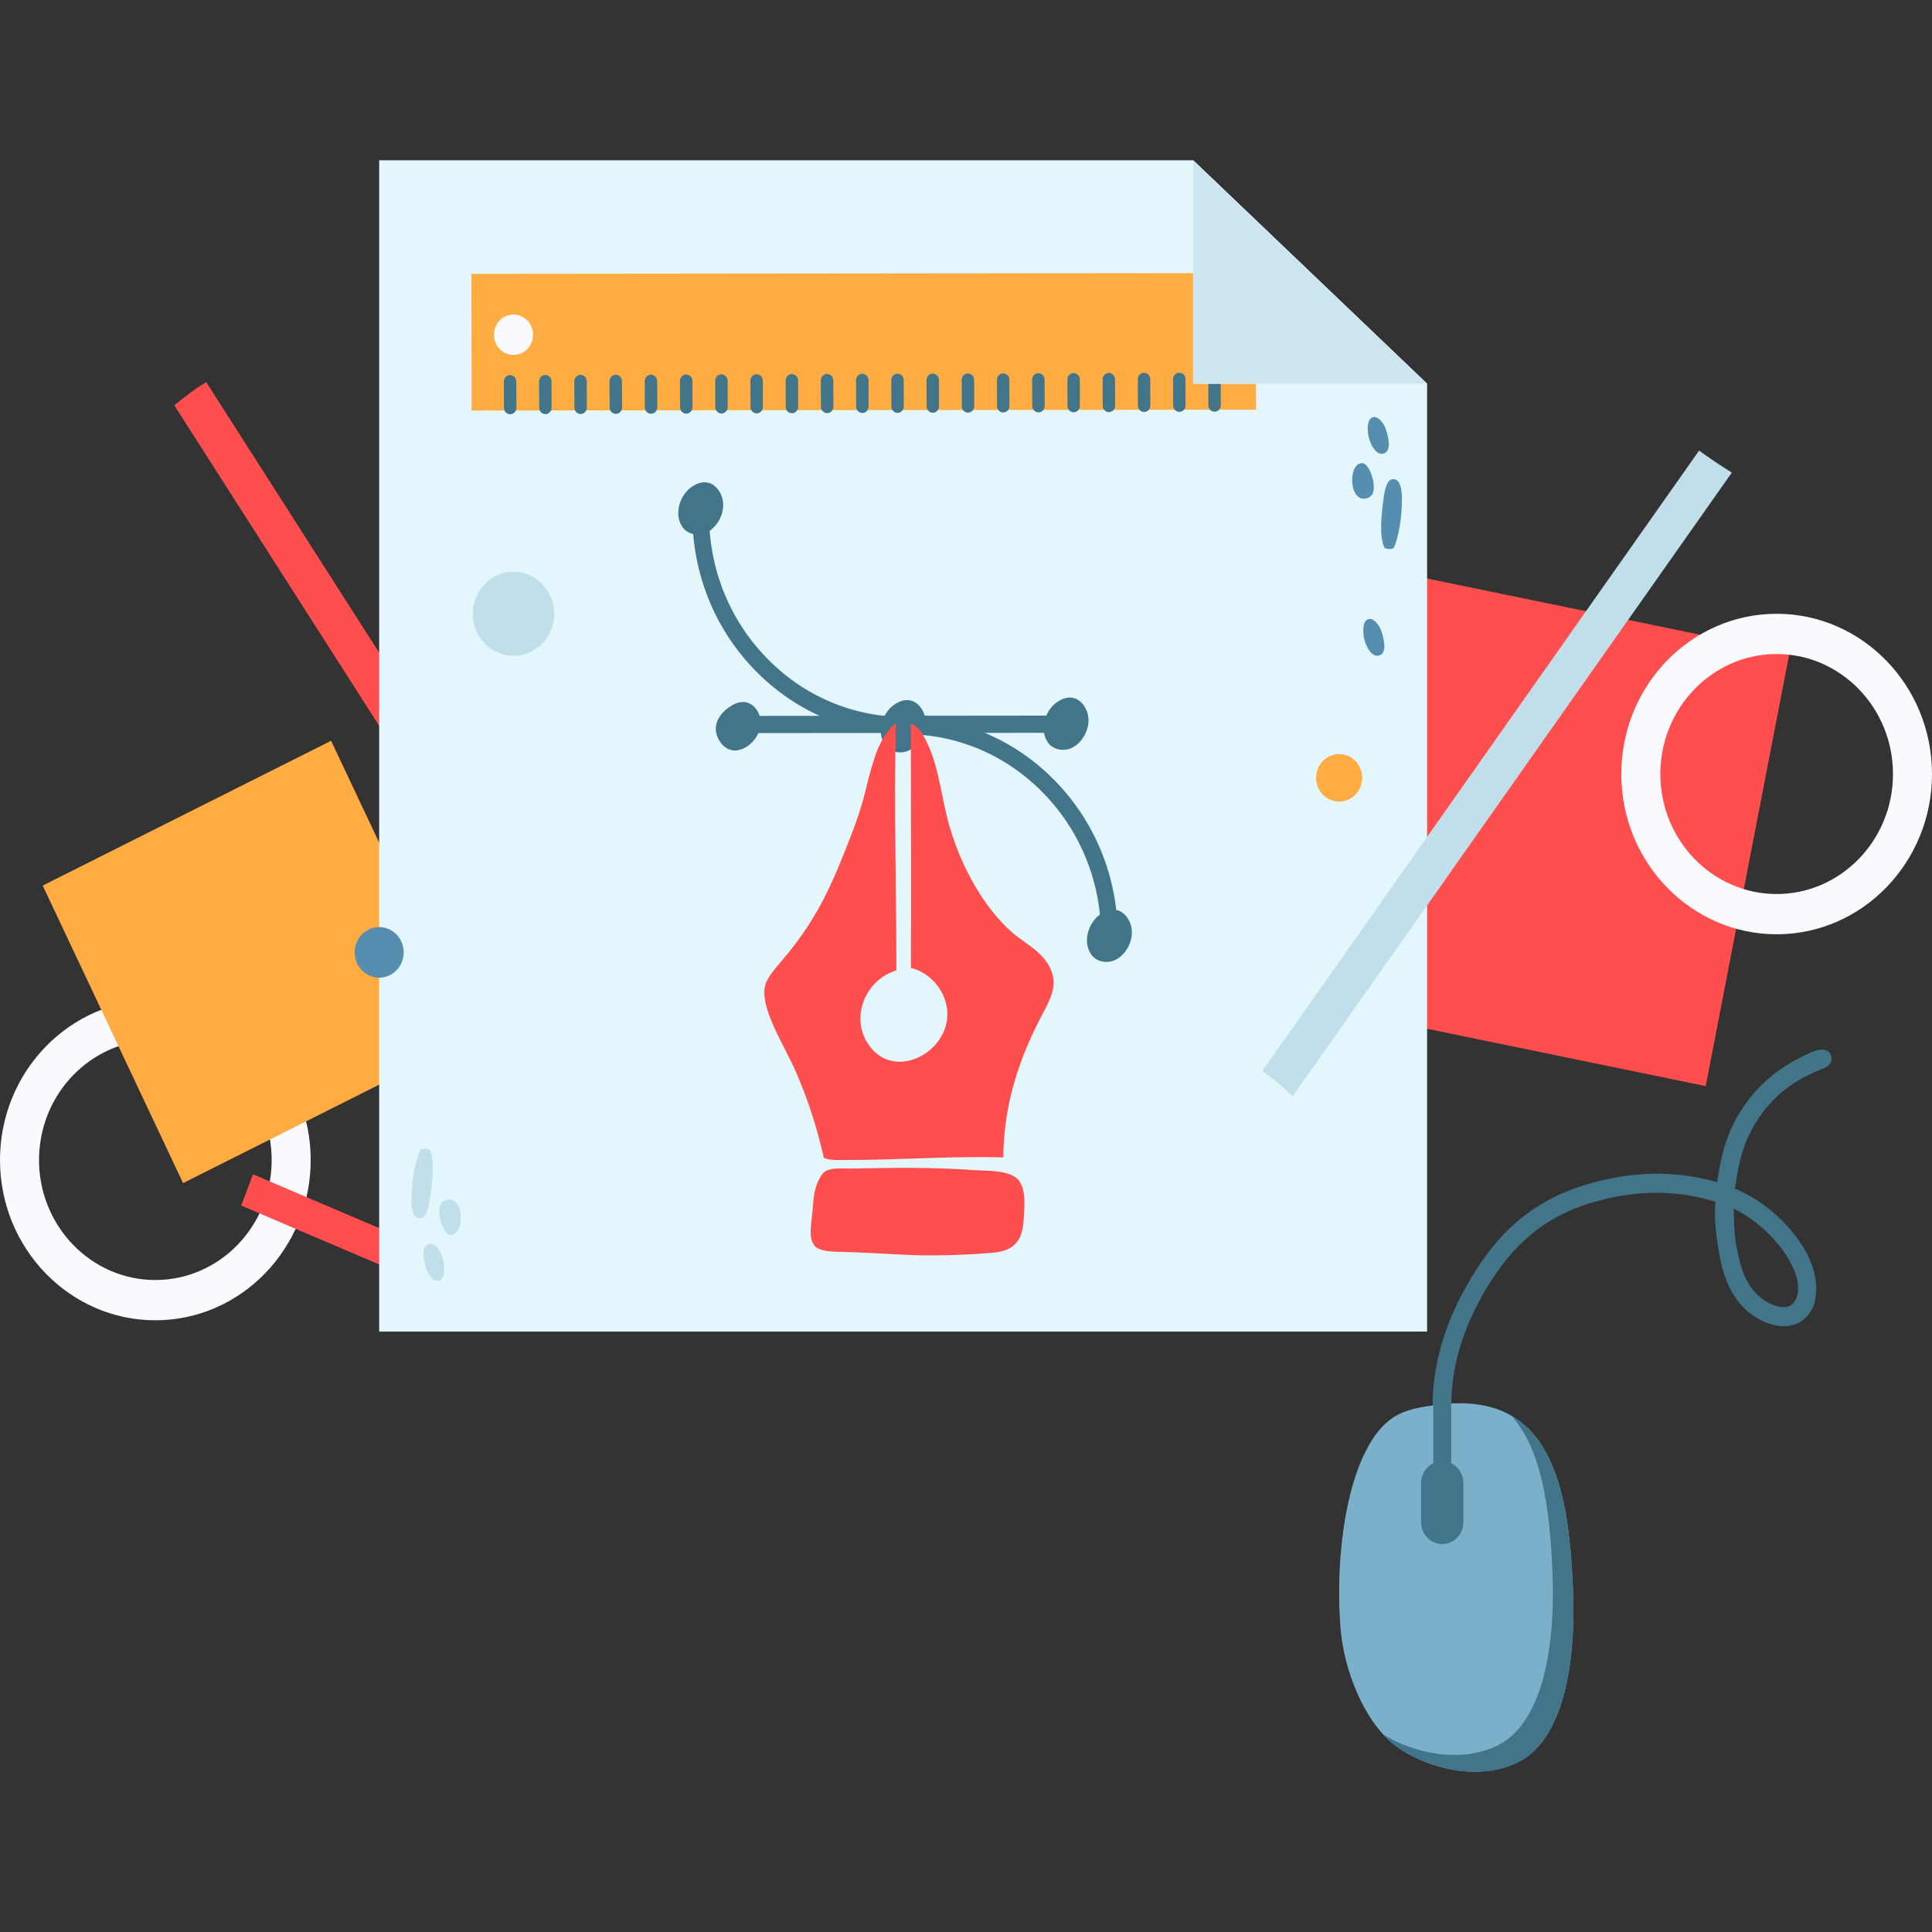
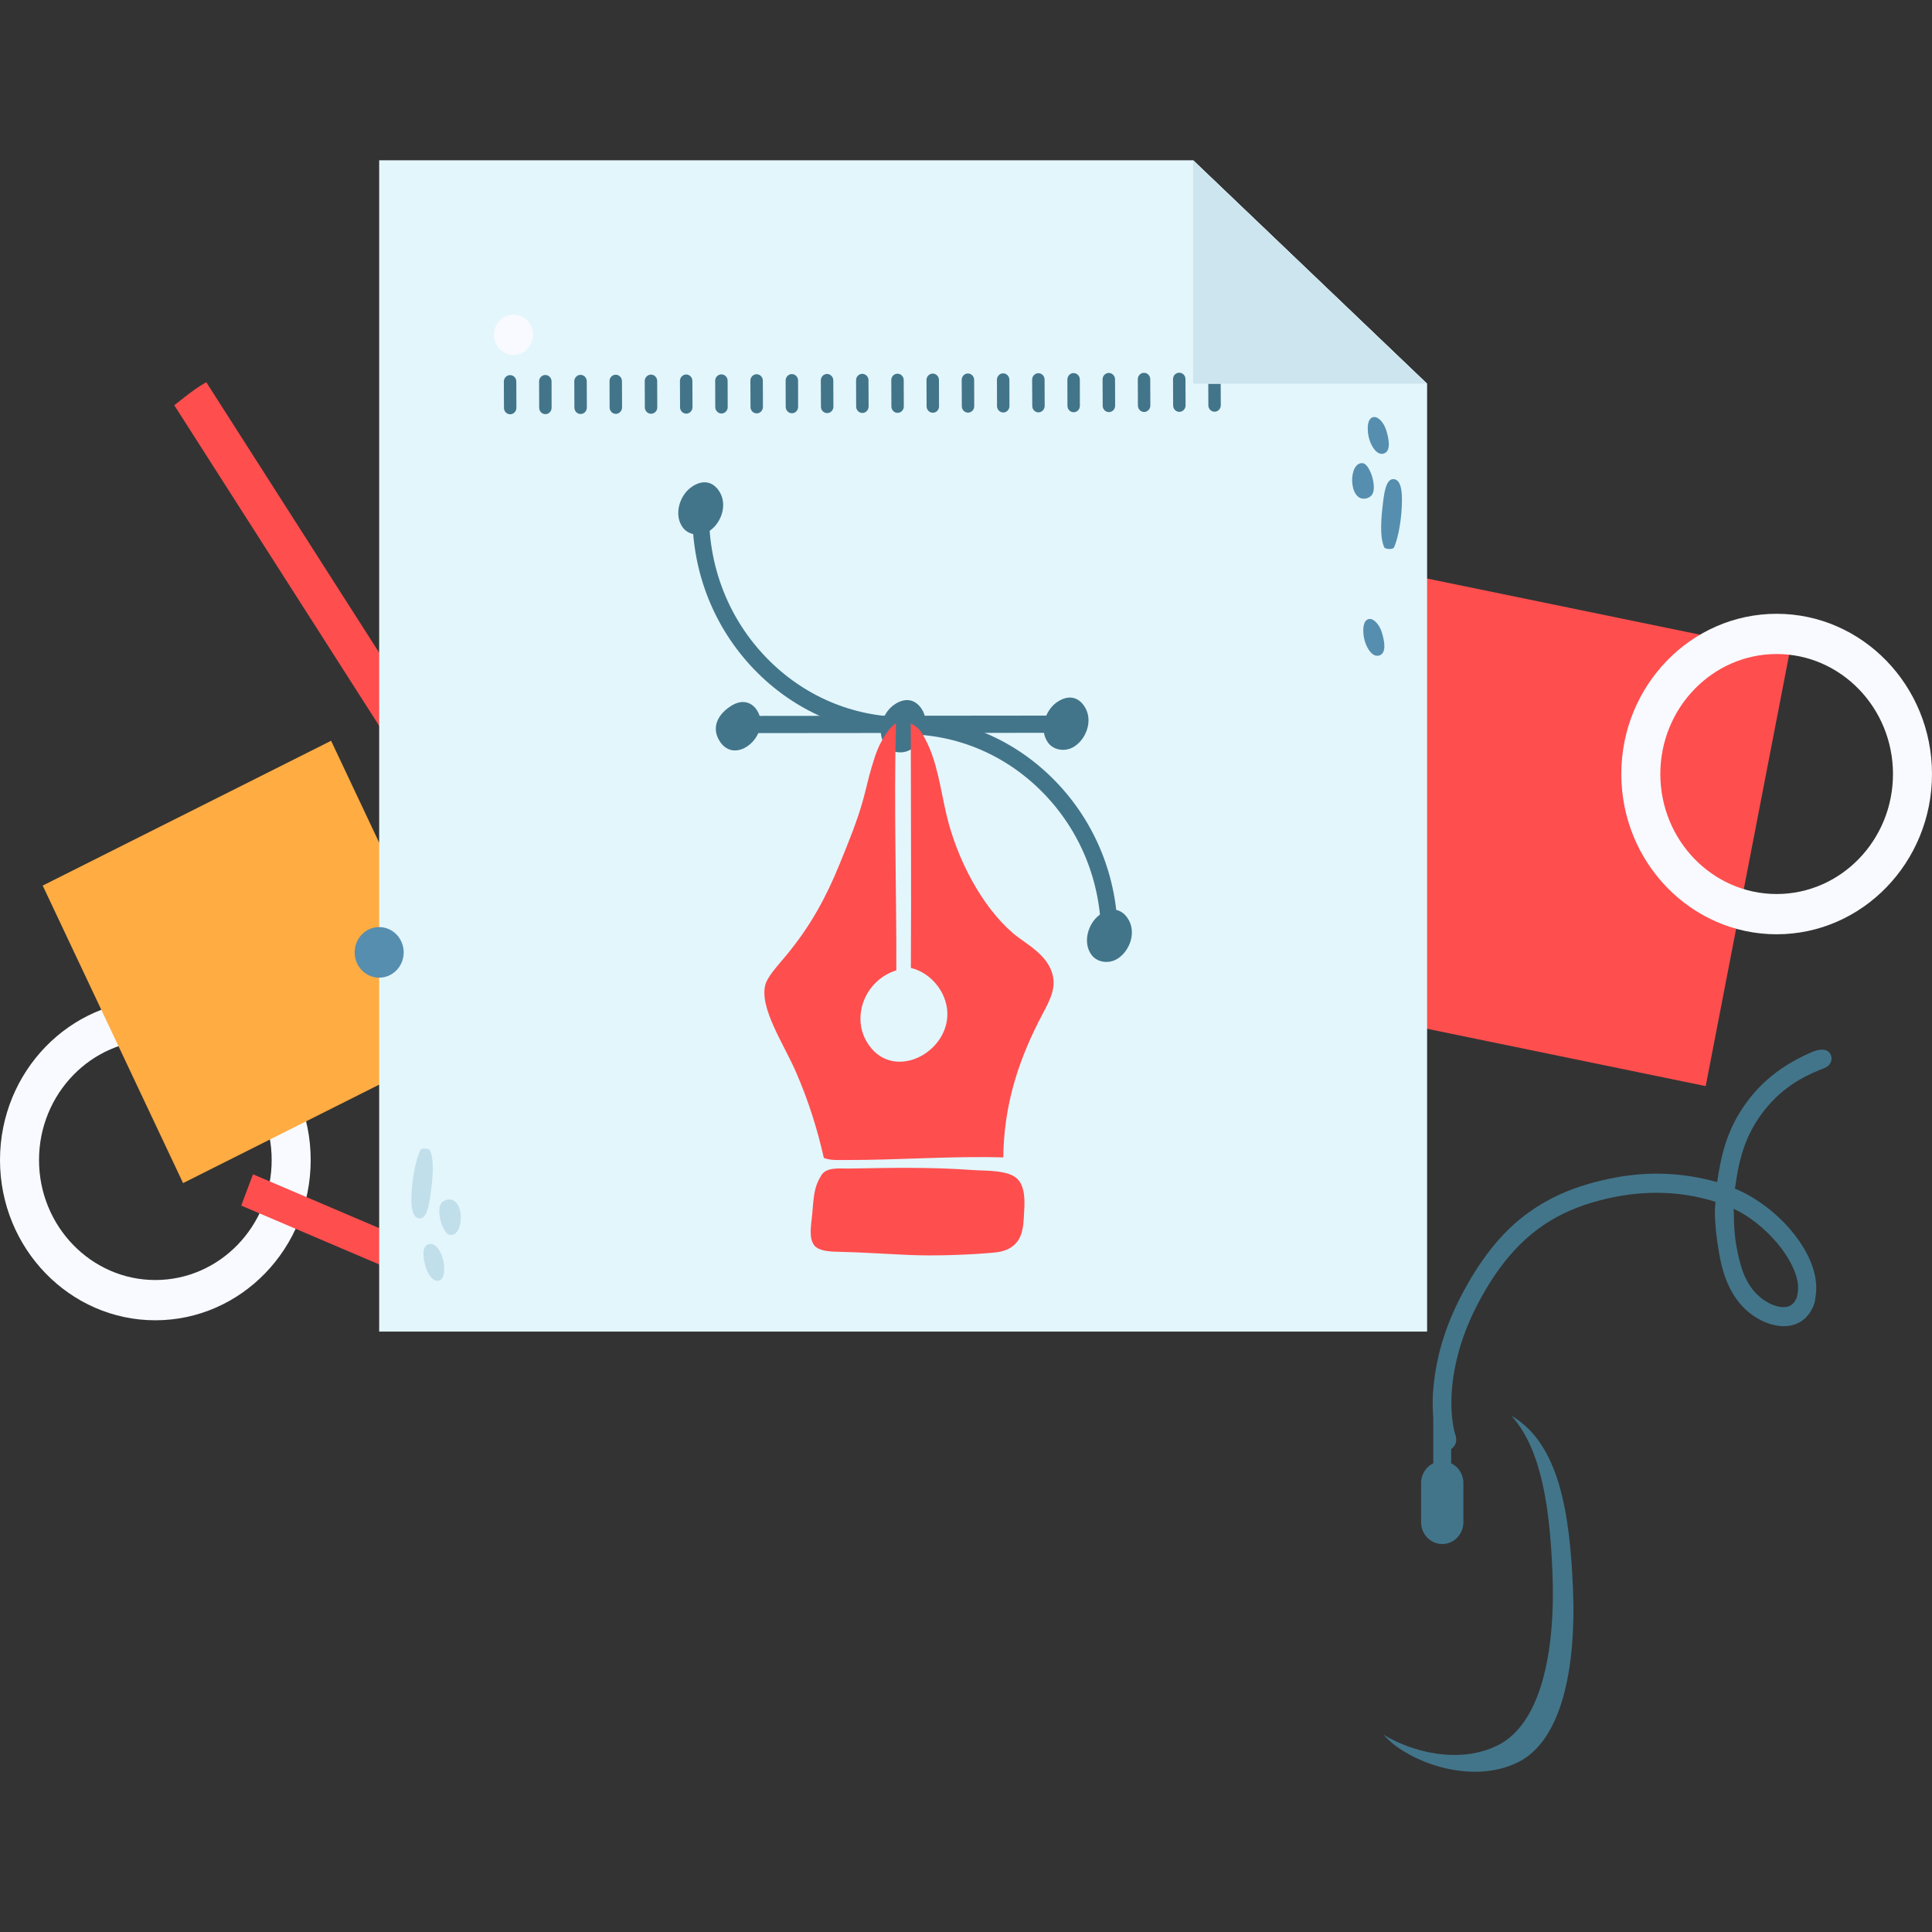
<svg xmlns="http://www.w3.org/2000/svg" version="1.1" id="Capa_1" x="0px" y="0px" viewBox="0 0 512 512" style="enable-background:new 0 0 512 512;" xml:space="preserve" width="512" height="512">
  <rect x="0" y="0" width="512" height="512" fill="#333333" stroke="none" />
  <g>
    <g>
      <path style="fill:#42758A;" d="M484.007,278.367c-1.426-0.623-3.501,0.212-5.532,1.21l-0.199,0.097    c-6.04,2.862-10.813,6.59-14.598,11.401c-0.937,1.189-1.802,2.427-2.572,3.675c-3.984,6.457-5.147,12.593-6.05,18.532    c-8.704-2.476-17.653-2.906-26.631-1.279c-11.225,2.037-19.807,5.934-27.002,12.264c-3.888,3.42-7.569,7.927-10.939,13.386    c-0.269,0.435-0.532,0.869-0.786,1.302c-6.057,10.238-9.212,19.8-9.933,30.091c-0.256,3.675,0.032,7.486,0.838,11.023l0.074,0.365    c0.212,1.067,0.707,3.568,3.156,3.685l0.584,0.027l0.461-0.376c0.246-0.199,0.454-0.436,0.615-0.699    c0.764-1.235,0.312-2.56,0.043-3.351c-0.048-0.143-0.101-0.275-0.125-0.388c-1.297-5.863-0.973-12.881,0.942-20.298    c1.029-3.992,2.621-8.2,4.601-12.167c2.367-4.739,4.992-8.946,7.774-12.465c7.089-8.96,15.558-14.15,27.464-16.832    c9.88-2.227,19.435-1.915,28.433,0.926c-0.011,0.286-0.038,0.593-0.072,0.925c-0.05,0.481-0.098,1.025-0.096,1.596    c0.011,3.221,0.366,6.733,1.112,11.051c0.726,4.205,2.223,10.305,6.797,14.741c3.355,3.253,7.907,5.046,11.594,4.567    c3.118-0.403,5.508-2.371,6.73-5.577c0.257-0.67,0.352-1.391,0.434-2.027l0.061-0.454c1.58-10.662-10.041-23.695-21.438-28.331    c0.024-0.158,0.06-0.331,0.096-0.502c0.054-0.262,0.103-0.519,0.139-0.773c0.674-4.852,1.834-10.579,5.316-16.217l0,0    c0.445-0.723,0.928-1.442,1.433-2.135c5.027-6.901,10.824-9.917,15.839-11.953l0.213-0.079c0.623-0.222,1.669-0.595,2.235-1.51    c0.382-0.621,0.463-1.355,0.235-2.071C485.044,279.118,484.602,278.629,484.007,278.367z M459.457,320.554    c0-0.075-0.005-0.151-0.008-0.225c8.407,3.956,16.426,13.318,17.04,20.248c0.093,1.04-0.057,2.702-0.463,3.582    c-0.093,0.203-0.194,0.39-0.301,0.564c-0.568,0.924-1.343,1.456-2.358,1.623c-2.218,0.37-5.06-1.013-6.887-2.548    c-3.953-3.325-5.172-7.929-6.078-12.353c-0.623-3.041-0.923-6.313-0.92-10.001C459.481,321.151,459.47,320.852,459.457,320.554z" />
-       <path style="fill-rule:evenodd;clip-rule:evenodd;fill:#7AB0C9;" d="M381.672,372.204c29.289-3.48,34.028,21.663,35.178,48.669    c0.923,21.687-3.173,40.474-14.485,46.106c-11.728,5.837-26.731,0.606-33.52-5.121c-6.96-5.874-12.763-18.448-13.657-31.169    c-1.535-21.762,2.768-47.689,14.069-55.07C372.522,373.485,376.669,372.798,381.672,372.204z" />
      <g>
        <path style="fill:#42758A;" d="M416.85,420.872c-0.835-19.652-3.585-38.304-16.301-45.672c8.11,9.018,10.155,24.77,10.857,41.224     c0.923,21.688-3.174,40.476-14.487,46.109c-10.125,5.038-22.679,1.825-30.294-2.833c0.723,0.786,1.464,1.518,2.219,2.158     c6.789,5.727,21.792,10.958,33.52,5.121C413.677,461.346,417.772,442.559,416.85,420.872z" />
        <g>
          <path style="fill-rule:evenodd;clip-rule:evenodd;fill:#42758A;" d="M387.814,403.405c0,3.194-2.51,5.781-5.606,5.781l0,0      c-3.093,0-5.604-2.587-5.604-5.781V393.03c0-3.193,2.51-5.781,5.604-5.781l0,0c3.096,0,5.606,2.588,5.606,5.781V403.405z" />
          <rect x="379.837" y="371.213" style="fill:#42758A;" width="4.743" height="21.15" />
        </g>
      </g>
    </g>
    <g>
      <g>
        <polygon style="fill:#FF4E4E;" points="452.032,287.831 340.788,264.94 362.979,150.183 474.22,173.075    " />
        <path style="fill:#F8FAFF;" d="M470.832,247.594c-22.7,0-41.168-19.051-41.168-42.466c0-23.419,18.468-42.467,41.168-42.467     c22.699,0,41.168,19.048,41.168,42.467C512,228.542,493.531,247.594,470.832,247.594z M470.832,173.324     c-16.998,0-30.827,14.267-30.827,31.804c0,17.531,13.829,31.796,30.827,31.796c17.001,0,30.828-14.265,30.828-31.796     C501.66,187.591,487.833,173.324,470.832,173.324z" />
      </g>
      <g>
        <path style="fill:#F8FAFF;" d="M41.168,349.889C18.469,349.889,0,330.836,0,307.422c0-23.417,18.469-42.467,41.168-42.467     c22.7,0,41.168,19.05,41.168,42.467C82.336,330.836,63.868,349.889,41.168,349.889z M41.168,275.62     c-16.997,0-30.827,14.267-30.827,31.802c0,17.533,13.831,31.796,30.827,31.796c17.001,0,30.829-14.263,30.829-31.796     C71.997,289.887,58.169,275.62,41.168,275.62z" />
        <polygon style="fill:#FF4E4E;" points="106.751,328.134 67.048,311.198 63.928,319.492 103.629,336.429    " />
        <polygon style="fill:#FFAC42;" points="48.518,313.532 11.315,234.687 87.745,196.312 124.952,275.155    " />
        <path style="fill:#FF4E4E;" d="M169.364,280.737L54.663,101.282c-0.946,0.544-1.873,1.119-2.772,1.748     c-1.998,1.406-3.858,2.915-5.704,4.368l114.279,178.799C163.43,284.365,166.381,282.528,169.364,280.737z" />
      </g>
      <g>
        <g>
          <g>
            <polygon style="fill:#E3F6FC;" points="316.188,42.469 378.197,101.697 378.197,352.883 100.484,352.883 100.484,42.469             " />
            <g>
              <g>
-                 <rect x="124.976" y="72.393" transform="matrix(1 -0.001 0.001 1 -0.121 0.306)" style="fill:#FFAC42;" width="207.9" height="36.214" />
                <g>
                  <path style="fill:#42758A;" d="M323.491,100.42c-0.003-0.928-0.735-1.683-1.649-1.683c-0.44,0-0.852,0.179-1.166,0.5          c-0.309,0.322-0.477,0.745-0.475,1.195l0.024,6.974c-0.011,0.925,0.723,1.691,1.635,1.704h0.006h0.008          c0.913-0.005,1.65-0.773,1.648-1.713L323.491,100.42z" />
                  <path style="fill:#42758A;" d="M312.508,98.77c-0.92,0.003-1.641,0.75-1.641,1.702l0.028,6.972          c-0.007,0.928,0.726,1.691,1.632,1.703h0.012h0.008c0.912-0.009,1.649-0.781,1.641-1.715l-0.028-6.97          C314.154,99.516,313.431,98.773,312.508,98.77z" />
                  <path style="fill:#42758A;" d="M303.172,98.8c-0.444,0.001-0.863,0.182-1.172,0.51c-0.31,0.325-0.475,0.757-0.47,1.198          l0.026,6.974c0.005,0.933,0.743,1.694,1.646,1.696h0.003c0.901-0.002,1.641-0.762,1.649-1.705l-0.027-6.98          C304.822,99.559,304.082,98.8,303.172,98.8z" />
                  <path style="fill:#42758A;" d="M293.823,98.829c-0.898,0.023-1.63,0.786-1.63,1.71l0.029,6.976          c0.003,0.935,0.735,1.696,1.631,1.696h0.015c0.921,0,1.648-0.745,1.655-1.709l-0.027-6.964          C295.498,99.602,294.757,98.837,293.823,98.829z M293.854,108.401L293.854,108.401v0.004V108.401z" />
                  <path style="fill:#42758A;" d="M284.501,98.87c-0.906,0.006-1.637,0.773-1.635,1.71l0.018,6.991          c0.023,0.939,0.749,1.677,1.653,1.677h0.022c0.904-0.011,1.631-0.781,1.619-1.702l-0.012-6.993          C286.156,99.624,285.411,98.87,284.501,98.87z M284.537,108.438L284.537,108.438v0.003V108.438z" />
                  <path style="fill:#42758A;" d="M276.348,99.408c-0.311-0.324-0.726-0.505-1.177-0.505c-0.912,0.01-1.649,0.776-1.644,1.707          l0.033,6.969c-0.012,0.923,0.715,1.688,1.621,1.706h0.011h0.009c0.903-0.007,1.644-0.771,1.651-1.715l-0.028-6.952          C276.832,100.161,276.659,99.73,276.348,99.408z" />
                  <path style="fill:#42758A;" d="M265.833,98.944c-0.439,0-0.853,0.179-1.16,0.503c-0.311,0.322-0.479,0.75-0.472,1.196          l0.016,7.002c0.024,0.922,0.767,1.673,1.654,1.673h0.005h0.002c0.91-0.009,1.645-0.775,1.639-1.705l-0.022-6.997          C267.474,99.694,266.742,98.944,265.833,98.944z" />
                  <path style="fill:#42758A;" d="M256.505,98.974c-0.912,0.01-1.638,0.756-1.649,1.71l0.034,6.978          c0.003,0.933,0.721,1.677,1.639,1.692h0.012h0.01c0.907-0.013,1.638-0.78,1.633-1.71l-0.022-6.983          C258.149,99.733,257.409,98.974,256.505,98.974z" />
                  <path style="fill:#42758A;" d="M247.178,99.005c-0.913,0.011-1.653,0.777-1.649,1.709l0.027,6.974          c0,0.937,0.74,1.697,1.651,1.697h0.004c0.444-0.002,0.862-0.182,1.174-0.51c0.308-0.324,0.475-0.753,0.467-1.196          l-0.02-6.984C248.824,99.763,248.087,99.005,247.178,99.005z" />
                  <path style="fill:#42758A;" d="M237.837,99.034c-0.918,0.006-1.639,0.754-1.639,1.706l0.031,6.973          c-0.009,0.929,0.726,1.695,1.632,1.702h0.009h0.008c0.445-0.005,0.86-0.189,1.171-0.516c0.309-0.325,0.475-0.752,0.47-1.197          l-0.024-6.978C239.483,99.78,238.76,99.037,237.837,99.034z" />
                  <path style="fill:#42758A;" d="M228.506,99.069c-0.441,0-0.856,0.18-1.167,0.505c-0.312,0.323-0.479,0.754-0.472,1.202          l0.022,6.974c0.005,0.933,0.743,1.693,1.649,1.693l0,0c0.903,0,1.644-0.761,1.653-1.705l-0.031-6.979          C230.156,99.827,229.413,99.069,228.506,99.069z" />
                  <path style="fill:#42758A;" d="M219.157,99.097c-0.893,0.02-1.625,0.781-1.632,1.707l0.032,6.978          c0,0.937,0.733,1.697,1.631,1.697h0.017c0.915,0,1.64-0.743,1.654-1.709l-0.027-6.967          C220.826,99.868,220.086,99.105,219.157,99.097z M219.188,108.67L219.188,108.67v0.001V108.67z" />
                  <path style="fill:#42758A;" d="M209.839,99.138c-0.907,0.003-1.644,0.771-1.639,1.713l0.019,6.983          c0.017,0.942,0.739,1.681,1.649,1.681h0.022c0.903-0.011,1.631-0.777,1.619-1.705l-0.011-6.987          C211.487,99.893,210.745,99.138,209.839,99.138z M209.868,108.706L209.868,108.706v0.001V108.706z" />
                  <path style="fill:#42758A;" d="M200.508,99.172c-0.914,0.009-1.651,0.772-1.646,1.702l0.031,6.974          c-0.009,0.934,0.704,1.683,1.621,1.703h0.011h0.012c0.903-0.005,1.641-0.769,1.649-1.711l-0.024-6.96          C202.163,99.942,201.425,99.176,200.508,99.172z" />
                  <path style="fill:#42758A;" d="M191.166,99.212c-0.439,0-0.851,0.179-1.16,0.5c-0.312,0.321-0.479,0.75-0.475,1.201          l0.019,6.996c0.022,0.923,0.761,1.676,1.651,1.676h0.005h0.006c0.906-0.01,1.641-0.775,1.637-1.702l-0.022-6.996          C192.808,99.962,192.074,99.212,191.166,99.212z" />
                  <path style="fill:#42758A;" d="M181.839,99.243c-0.901,0.01-1.641,0.769-1.649,1.709l0.032,6.975          c0,0.936,0.721,1.678,1.636,1.696h0.017h0.016c0.899-0.018,1.63-0.786,1.627-1.711l-0.022-6.979          C183.48,100,182.743,99.243,181.839,99.243z" />
                  <path style="fill:#42758A;" d="M172.504,99.272c-0.91,0.019-1.648,0.787-1.644,1.709l0.027,6.978          c0,0.934,0.743,1.695,1.651,1.695h0.004h0.002c0.444-0.003,0.863-0.186,1.174-0.512c0.309-0.323,0.472-0.752,0.467-1.196          l-0.023-6.98C174.161,100.031,173.423,99.272,172.504,99.272z" />
                  <path style="fill:#42758A;" d="M163.173,99.305c-0.448,0.001-0.863,0.181-1.174,0.509c-0.309,0.324-0.475,0.756-0.467,1.2          l0.022,6.972c0.004,0.937,0.743,1.696,1.647,1.696h0.003c0.901-0.002,1.641-0.763,1.649-1.705l-0.027-6.98          C164.82,100.064,164.077,99.305,163.173,99.305z" />
                  <path style="fill:#42758A;" d="M153.824,99.334c-0.898,0.021-1.631,0.784-1.633,1.71l0.031,6.979          c0.005,0.933,0.738,1.691,1.633,1.691h0.015c0.915,0,1.641-0.743,1.653-1.707l-0.028-6.968          C155.492,100.103,154.749,99.337,153.824,99.334z M153.855,108.904v0.001v0.002V108.904z" />
                  <path style="fill:#42758A;" d="M144.502,99.373c-0.903,0.005-1.638,0.771-1.638,1.713l0.022,6.985          c0.019,0.942,0.743,1.681,1.653,1.681h0.017c0.903-0.009,1.632-0.777,1.625-1.705l-0.014-6.989          C146.155,100.129,145.412,99.373,144.502,99.373z M144.538,108.944L144.538,108.944v0.001V108.944z" />
                  <path style="fill:#42758A;" d="M136.349,99.911c-0.314-0.324-0.73-0.503-1.177-0.503c-0.915,0.008-1.653,0.773-1.646,1.703          l0.032,6.966c-0.014,0.934,0.697,1.686,1.62,1.711h0.013h0.014c0.905-0.008,1.645-0.775,1.648-1.714l-0.028-6.955          C136.826,100.664,136.658,100.235,136.349,99.911z" />
                </g>
              </g>
              <path style="fill:#F8FAFF;" d="M141.267,88.719c0,2.95-2.319,5.344-5.181,5.344c-2.861,0-5.182-2.394-5.182-5.344        c0-2.952,2.321-5.344,5.182-5.344C138.948,83.375,141.267,85.768,141.267,88.719z" />
            </g>
            <g>
              <polygon style="fill:#F8FAFF;" points="316.188,101.697 316.188,42.469 378.197,101.697       " />
              <polygon style="fill:#CCE5EF;" points="316.188,101.697 316.188,42.469 378.197,101.697       " />
            </g>
            <g>
              <g>
                <rect x="196.628" y="189.661" transform="matrix(1 -0.001 0.001 1 -0.209 0.261)" style="fill:#42758A;" width="85.866" height="4.558" />
                <path style="fill:#42758A;" d="M291.8,248.002c-0.038-14.314-5.481-27.754-15.321-37.846         c-9.803-10.053-22.803-15.584-36.618-15.584c-0.053,0-0.105,0-0.156,0l-0.014-4.558c0.057,0,0.115,0,0.17,0         c14.992,0,29.098,6,39.733,16.909c10.679,10.949,16.582,25.533,16.627,41.068L291.8,248.002z" />
                <path style="fill:#42758A;" d="M239.691,194.572c-15.057-0.046-29.195-6.136-39.809-17.149         c-10.616-11.014-16.434-25.632-16.391-41.163l4.418,0.013c-0.041,14.313,5.324,27.784,15.107,37.936         c9.784,10.15,22.812,15.761,36.689,15.805L239.691,194.572z" />
                <path style="fill-rule:evenodd;clip-rule:evenodd;fill:#42758A;" d="M193.938,186.96c2.767-1.673,5.191-0.91,6.589,1.148         c4.274,6.285-5.604,15.252-9.893,8.171C188.456,192.678,190.282,189.171,193.938,186.96z" />
                <path style="fill-rule:evenodd;clip-rule:evenodd;fill:#42758A;" d="M279.805,186.31c2.621-1.998,5.472-2.059,7.413,0.636         c2.818,3.9,0.47,9.428-3.053,11.195c-2.132,1.071-4.95,0.637-6.381-1.275C275.332,193.589,276.853,188.56,279.805,186.31z" />
                <path style="fill-rule:evenodd;clip-rule:evenodd;fill:#42758A;" d="M182.989,129.262c2.621-2,5.475-2.057,7.416,0.636         c2.815,3.9,0.467,9.427-3.052,11.194c-2.133,1.072-4.95,0.637-6.385-1.274C178.516,136.541,180.037,131.513,182.989,129.262z         " />
                <path style="fill-rule:evenodd;clip-rule:evenodd;fill:#42758A;" d="M291.3,242.518c2.621-2,5.472-2.057,7.413,0.635         c2.818,3.9,0.47,9.428-3.052,11.195c-2.133,1.071-4.95,0.637-6.381-1.275C286.827,249.797,288.349,244.769,291.3,242.518z" />
                <path style="fill-rule:evenodd;clip-rule:evenodd;fill:#42758A;" d="M236.66,186.981c2.621-1.997,5.472-2.056,7.413,0.637         c2.818,3.901,0.467,9.428-3.053,11.195c-2.132,1.072-4.95,0.638-6.382-1.274C232.187,194.263,233.709,189.235,236.66,186.981         z" />
              </g>
              <g>
                <path style="fill-rule:evenodd;clip-rule:evenodd;fill:#FF4E4E;" d="M217.794,311.263c1.456-2.034,4.808-1.544,7.247-1.587         c11.22-0.194,21.438-0.416,32.641,0.389c3.692,0.268,10.139-0.117,12.345,2.807c1.884,2.501,1.469,6.548,1.338,9.058         c-0.172,3.198-0.388,6.055-2.643,8.036c-2.127,1.87-4.633,1.94-7.206,2.145c-6.247,0.503-14.356,0.72-20.006,0.491         c-5.694-0.227-12.902-0.74-19.677-0.875c-2.092-0.038-5.007-0.255-6.088-1.746c-1.464-2.009-0.778-5.207-0.508-8.115         C215.668,317.284,215.594,314.672,217.794,311.263z" />
                <path style="fill-rule:evenodd;clip-rule:evenodd;fill:#FF4E4E;" d="M237.43,191.683v0.988         c-0.578,20.695,0.182,43.452,0.106,64.478c-8.144,2.552-11.904,11.963-7.89,18.854c6.46,11.079,21.882,3.255,21.407-7.756         c-0.232-5.31-4.273-10.441-9.666-11.742c0.144-21.565-0.02-43.216-0.025-64.821c2.185,1.194,2.693,2.042,3.773,4.058         c3.335,6.207,4.115,13.644,5.781,20.543c2.709,11.225,9.104,23.754,17.511,31.002c3.261,2.813,9.42,5.64,10.616,11.443         c0.841,4.088-1.559,7.574-3.757,11.92c-6.002,11.876-9.241,23.157-9.408,36.076c-13.668-0.408-27.905,0.727-41.875,0.687         c-1.927-0.005-3.891,0.144-5.676-0.549c-1.6-7.044-3.826-14.622-7.479-22.978c-3.105-7.111-9.693-16.896-8.019-22.94         c0.623-2.231,3.285-5.036,5.587-7.825c6.586-7.983,10.564-15.501,14.1-24.157c2.341-5.74,4.664-11.406,6.193-16.927         c0.805-2.897,1.425-5.868,2.269-8.676c1.158-3.848,1.854-6.049,4.197-9.431C235.466,193.511,236.598,192.142,237.43,191.683z         " />
              </g>
            </g>
          </g>
          <g>
            <g>
              <path style="fill-rule:evenodd;clip-rule:evenodd;fill:#C1DFEA;" d="M113.896,304.719c1.284,2.708,0.814,7.774,0.065,12.718        c-0.321,2.116-0.895,5.533-2.763,5.452c-2.242-0.097-2.187-4.087-2.166-5.508c0.079-4.517,1.059-9.954,2.403-12.691        C111.979,304.252,113.205,304.309,113.896,304.719z" />
              <path style="fill-rule:evenodd;clip-rule:evenodd;fill:#C1DFEA;" d="M118.641,317.897c4.66-0.724,4.454,9.909,0.573,9.379        c-1.682-0.23-3.443-5.412-2.561-7.879C116.97,318.514,117.83,318.022,118.641,317.897z" />
              <path style="fill-rule:evenodd;clip-rule:evenodd;fill:#C1DFEA;" d="M113.656,329.701c1.619-0.436,3.082,1.559,3.74,3.964        c0.527,1.94,0.68,5.888-1.557,5.781c-0.99-0.046-2.373-1.483-2.967-3.467C112.17,333.649,111.569,330.257,113.656,329.701z" />
            </g>
            <g>
              <path style="fill-rule:evenodd;clip-rule:evenodd;fill:#568EAF;" d="M366.917,145.19c-1.332-2.682-0.965-7.753-0.314-12.714        c0.281-2.122,0.789-5.55,2.657-5.508c2.243,0.051,2.266,4.04,2.271,5.462c0.008,4.52-0.863,9.974-2.151,12.737        C368.844,145.617,367.615,145.586,366.917,145.19z" />
              <path style="fill-rule:evenodd;clip-rule:evenodd;fill:#568EAF;" d="M361.915,132.115c-4.645,0.818-4.645-9.813-0.757-9.368        c1.684,0.197,3.549,5.341,2.714,7.824C363.574,131.462,362.722,131.973,361.915,132.115z" />
              <path style="fill-rule:evenodd;clip-rule:evenodd;fill:#568EAF;" d="M366.671,120.209c-1.612,0.468-3.115-1.495-3.82-3.887        c-0.565-1.926-0.795-5.871,1.445-5.811c0.99,0.026,2.399,1.434,3.033,3.407C368.075,116.23,368.743,119.61,366.671,120.209z" />
              <path style="fill-rule:evenodd;clip-rule:evenodd;fill:#568EAF;" d="M365.485,173.725c-1.61,0.47-3.112-1.496-3.819-3.888        c-0.565-1.926-0.795-5.87,1.445-5.81c0.992,0.024,2.4,1.433,3.036,3.406C366.892,169.746,367.558,173.125,365.485,173.725z" />
            </g>
          </g>
        </g>
        <g>
-           <path style="fill:#C1DFEA;" d="M342.59,290.517l116.361-165.272c-2.949-1.845-5.848-3.771-8.675-5.832L334.495,283.866      C337.441,285.769,340.043,288.094,342.59,290.517z" />
-           <path style="fill:#C1DFEA;" d="M146.884,162.662c0,6.151-4.833,11.137-10.8,11.137c-5.961,0-10.796-4.986-10.796-11.137      c0-6.152,4.835-11.142,10.796-11.142C142.051,151.52,146.884,156.51,146.884,162.662z" />
          <path style="fill:#568EAF;" d="M106.983,252.39c0,3.701-2.912,6.702-6.499,6.702c-3.587,0-6.496-3.002-6.496-6.702      c0-3.702,2.908-6.702,6.496-6.702C104.071,245.688,106.983,248.688,106.983,252.39z" />
-           <path style="fill:#FFAC42;" d="M360.991,206.133c0,3.479-2.732,6.296-6.105,6.296c-3.372,0-6.105-2.818-6.105-6.296      c0-3.479,2.733-6.299,6.105-6.299C358.259,199.834,360.991,202.655,360.991,206.133z" />
        </g>
      </g>
    </g>
  </g>
</svg>